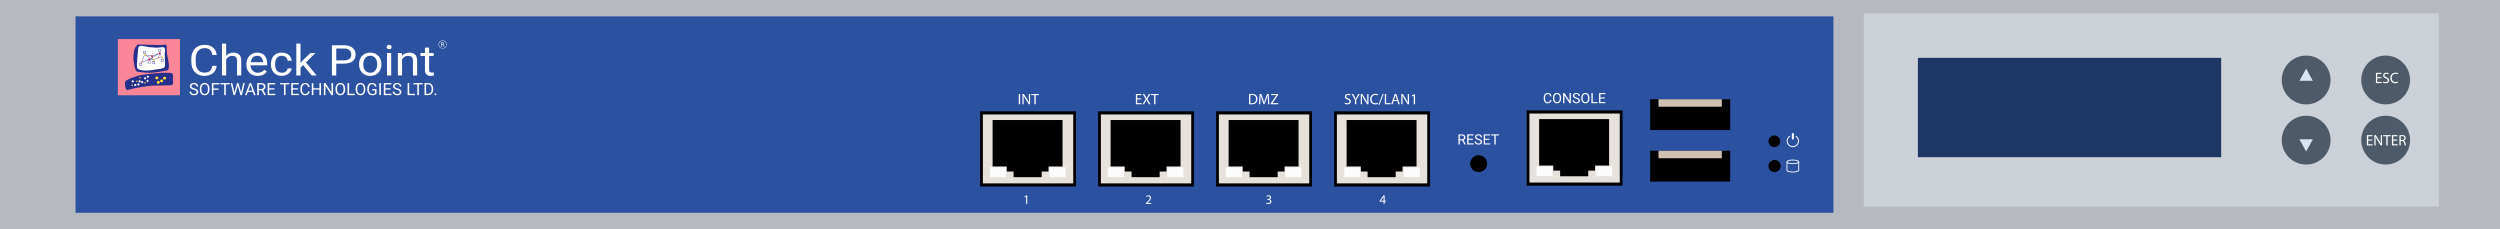
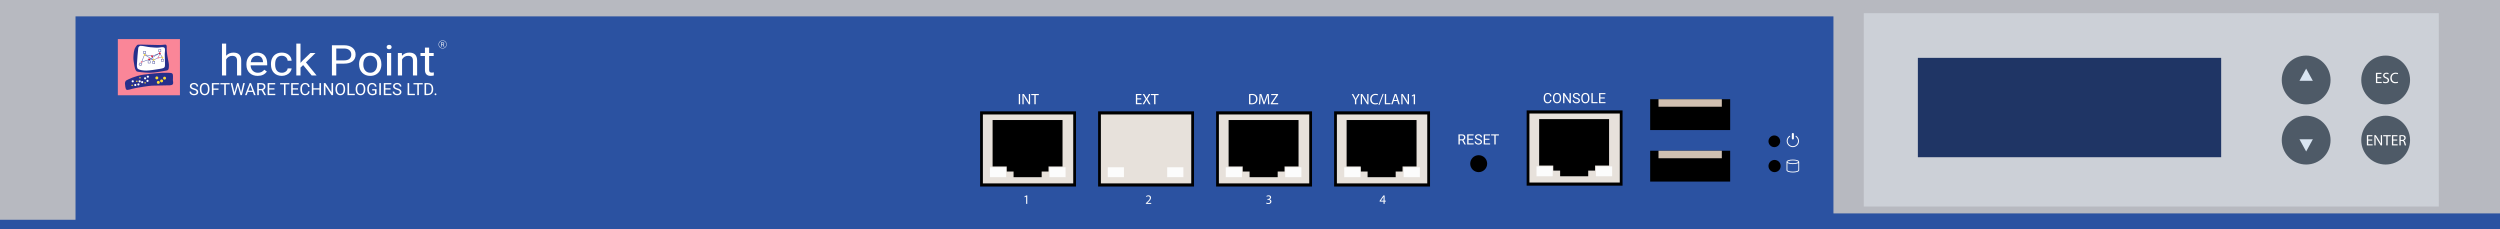
<svg xmlns="http://www.w3.org/2000/svg" version="1.1" id="CheckPoint_UTM-1_270" x="0px" y="0px" viewBox="0 0 600 55" style="enable-background:new 0 0 600 55;" xml:space="preserve">
  <style type="text/css">
	.st0{fill:#2B52A1;}
	.st1{fill:#FA8698;}
	.st2{fill:#262F8B;}
	.st3{fill:#FFFFFF;}
	.st4{fill:#FEDD35;}
	.st5{fill:#EA1531;}
	.st6{fill:#B7B9C0;}
	.st7{fill:#E7E1DB;}
	.st8{fill:#FCFCFC;}
	.st9{enable-background:new    ;}
	.st10{fill:#D0C0B1;}
	.st11{fill:#CCD0D7;}
	.st12{fill:#1F3565;}
	.st13{fill:#4E5A67;}
	.st14{fill:#D9E5F2;}
</style>
  <rect class="st0" width="600" height="55" />
  <g>
    <rect x="28.282" y="9.381" class="st1" width="14.905" height="13.482" />
    <path class="st2" d="M32.518,11.353c0,0,0.281-0.523,0.543-0.623   c0.261-0.1,4.145,0.1,5.198,0.08c1.053-0.02,1.213-0.137,1.434-0.109   c0.221,0.028,0.382,0.189,0.322,0.872c-0.06,0.683,0.201,2.216,0.301,2.666   s0.261,1.199,0.221,1.618c-0.04,0.419,0.06,0.982-0.603,1.082   c-0.663,0.1-2.787,0.543-4.006,0.523c-1.219-0.02-2.979-0.221-3.074-0.301   c-0.095-0.08-0.416-0.256-0.597-1.344s-0.261-1.448-0.241-2.112   C32.035,13.041,32.135,11.869,32.518,11.353z" />
    <path class="st3" d="M33.706,10.991c0,0-0.445,0.08-0.525,0.543   c-0.08,0.462-0.281,3.131-0.301,3.606c-0.02,0.474-0.121,1.178,0.281,1.439   c0.402,0.261,1.347,0.362,1.95,0.362s2.384-0.241,3.212-0.402   s1.049-0.181,1.21-0.502c0.161-0.322-0.02-2.528,0-3.012   c0.02-0.485,0.201-1.389-0.101-1.59c-0.301-0.201-0.725-0.1-1.297-0.02   s-1.346-0.04-2.025-0.08C35.432,11.292,34.391,10.991,33.706,10.991z" />
    <g>
      <path class="st2" d="M35.003,12.894h-0.621v-0.621h0.621V12.894z M34.47,12.806h0.445    v-0.445H34.47V12.806z" />
    </g>
    <g>
      <path class="st2" d="M33.838,15.858l-0.551-0.287l0.287-0.551l0.551,0.287L33.838,15.858    z M33.406,15.533l0.394,0.205l0.205-0.394l-0.394-0.205L33.406,15.533z" />
    </g>
    <g>
      <polygon class="st2" points="33.892,14.978 34.671,13.079 36.848,14.358 38.007,13.783     38.928,13.792 38.342,12.891 38.087,13.764 38.003,13.74 38.311,12.683     39.092,13.881 38.027,13.871 36.844,14.458 36.824,14.446 34.714,13.207     34.047,14.831 35.782,14.235 35.811,14.318   " />
    </g>
    <g>
      <path class="st2" d="M36.911,14.46l-1.246-0.156l0.904-0.549l-0.113-0.32L34.686,13.187    l0.012-0.087l1.824,0.257l0.124,0.353l1.109-0.673l-1.147,0.466l-0.033-0.082    l1.658-0.675l0.039,0.078l-1.598,0.969L36.911,14.46z M35.928,14.249    l0.853,0.107l-0.181-0.515L35.928,14.249z" />
    </g>
    <rect x="34.663" y="12.894" class="st2" width="0.083" height="0.213" />
    <g>
      <path class="st2" d="M38.662,12.454h-0.621v-0.621h0.621V12.454z M38.129,12.366h0.445    v-0.445h-0.445V12.366z" />
    </g>
    <rect x="38.322" y="12.454" class="st2" width="0.083" height="0.213" />
    <g>
      <path class="st2" d="M38.662,14.151h0.621v0.621h-0.621V14.151z M39.194,14.239h-0.444    v0.445h0.444V14.239z" />
    </g>
    <rect x="38.918" y="13.939" class="st2" width="0.083" height="0.213" />
    <g>
      <path class="st2" d="M36.579,14.673h0.621v0.621h-0.621V14.673z M37.112,14.761h-0.445    v0.445h0.445V14.761z" />
    </g>
    <rect x="36.836" y="14.46" class="st2" width="0.083" height="0.213" />
    <g>
      <path class="st2" d="M35.489,14.557h0.621v0.621h-0.621V14.557z M36.022,14.645h-0.445    v0.445h0.445V14.645z" />
    </g>
    <rect x="35.746" y="14.345" class="st2" width="0.083" height="0.213" />
    <rect x="33.76" y="15.052" transform="matrix(0.5 -0.866 0.866 0.5 3.862 36.876)" class="st2" width="0.213" height="0.083" />
    <path class="st2" d="M29.996,20.142c0,0-0.078-0.651,0.39-0.885   c0.468-0.234,1.966-1.03,4.072-1.342c2.106-0.312,4.727-0.498,5.523-0.452   c0.796,0.046,1.451-0.094,1.513,0.514c0.062,0.608-0.016,1.061,0,1.279   c0.016,0.219,0.187,0.734-0.062,1.006c-0.25,0.273-1.186,0.237-1.498,0.224   s-2.862,0.056-3.471,0.074c-0.608,0.018-3.692,0.49-4.612,0.724   c-0.92,0.234-0.904,0.281-1.263,0.296S30.09,21.292,29.996,20.142z" />
    <circle class="st4" cx="34.705" cy="13.183" r="0.217" />
    <circle class="st4" cx="36.877" cy="14.355" r="0.217" />
    <circle class="st4" cx="38.972" cy="13.805" r="0.217" />
    <circle class="st5" cx="35.8" cy="14.239" r="0.217" />
    <circle class="st5" cx="36.492" cy="13.488" r="0.217" />
    <circle class="st5" cx="38.351" cy="12.806" r="0.217" />
    <circle class="st1" cx="33.997" cy="14.868" r="0.217" />
    <circle class="st1" cx="38.041" cy="13.83" r="0.217" />
    <circle class="st3" cx="31.852" cy="19.514" r="0.258" />
    <circle class="st3" cx="32.465" cy="20.399" r="0.258" />
    <circle class="st3" cx="33.224" cy="20.263" r="0.258" />
    <circle class="st3" cx="33.515" cy="19.514" r="0.258" />
    <circle class="st3" cx="34.128" cy="19.709" r="0.258" />
    <circle class="st3" cx="34.828" cy="18.795" r="0.258" />
    <circle class="st3" cx="35.48" cy="18.406" r="0.258" />
    <circle class="st3" cx="35.402" cy="19.407" r="0.258" />
    <circle class="st4" cx="31.716" cy="20.487" r="0.18" />
    <circle class="st4" cx="32.835" cy="19.514" r="0.18" />
    <circle class="st4" cx="33.593" cy="18.663" r="0.18" />
    <circle class="st4" cx="34.828" cy="19.885" r="0.18" />
    <circle class="st4" cx="37.994" cy="19.772" r="0.354" />
    <circle class="st4" cx="37.639" cy="18.698" r="0.354" />
    <circle class="st4" cx="38.787" cy="19.418" r="0.354" />
    <circle class="st4" cx="39.495" cy="18.76" r="0.354" />
    <g>
      <g>
-         <path class="st3" d="M52.008,15.812c-0.098,0.767-0.406,1.359-0.926,1.775     c-0.52,0.417-1.21,0.625-2.072,0.625c-0.934,0-1.683-0.307-2.246-0.921     c-0.563-0.614-0.844-1.436-0.844-2.465v-0.697c0-0.674,0.131-1.267,0.394-1.778     c0.262-0.511,0.634-0.904,1.116-1.178c0.481-0.274,1.039-0.411,1.673-0.411     c0.84,0,1.513,0.215,2.02,0.645c0.507,0.43,0.802,1.025,0.885,1.785H50.959     c-0.091-0.579-0.287-0.999-0.589-1.259c-0.302-0.26-0.725-0.39-1.268-0.39     c-0.666,0-1.188,0.226-1.567,0.678c-0.378,0.452-0.568,1.095-0.568,1.929v0.703     c0,0.788,0.179,1.414,0.538,1.879c0.358,0.465,0.86,0.698,1.504,0.698     c0.579,0,1.024-0.12,1.333-0.361c0.31-0.241,0.515-0.66,0.616-1.257H52.008z" />
        <path class="st3" d="M54.278,13.377c0.445-0.501,1.025-0.752,1.738-0.752     c1.242,0,1.868,0.642,1.879,1.927v3.561h-1.005v-3.566     c-0.004-0.388-0.1-0.676-0.291-0.862c-0.19-0.186-0.486-0.279-0.888-0.279     c-0.326,0-0.612,0.08-0.858,0.239c-0.246,0.159-0.438,0.368-0.576,0.627v3.839     h-1.005v-7.649h1.005V13.377z" />
        <path class="st3" d="M61.837,18.212c-0.797,0-1.445-0.24-1.944-0.72     c-0.5-0.48-0.749-1.121-0.749-1.925v-0.169c0-0.535,0.111-1.012,0.334-1.432     c0.223-0.42,0.534-0.749,0.934-0.986c0.4-0.237,0.834-0.356,1.301-0.356     c0.764,0,1.358,0.231,1.781,0.692c0.424,0.461,0.635,1.122,0.635,1.982v0.383     h-3.981c0.014,0.531,0.184,0.96,0.508,1.287     c0.324,0.327,0.736,0.491,1.235,0.491c0.355,0,0.655-0.066,0.901-0.199     c0.246-0.133,0.462-0.309,0.646-0.528l0.614,0.438     C63.56,17.865,62.822,18.212,61.837,18.212z M61.712,13.382     c-0.406,0-0.746,0.135-1.021,0.406c-0.275,0.271-0.445,0.65-0.51,1.138h2.943     v-0.07c-0.029-0.468-0.167-0.831-0.413-1.088     C62.465,13.51,62.132,13.382,61.712,13.382z" />
        <path class="st3" d="M67.648,17.46c0.358,0,0.672-0.1,0.94-0.299     c0.268-0.199,0.416-0.448,0.445-0.747h0.95     c-0.018,0.309-0.134,0.603-0.348,0.881c-0.214,0.279-0.499,0.501-0.855,0.667     c-0.357,0.166-0.734,0.249-1.132,0.249c-0.8,0-1.436-0.245-1.909-0.735     c-0.472-0.49-0.709-1.159-0.709-2.009v-0.154c0-0.525,0.105-0.991,0.315-1.399     c0.21-0.408,0.511-0.725,0.904-0.951c0.393-0.226,0.857-0.339,1.393-0.339     c0.659,0,1.206,0.181,1.643,0.543c0.436,0.362,0.669,0.832,0.698,1.409h-0.95     c-0.029-0.349-0.173-0.635-0.432-0.859c-0.259-0.224-0.578-0.336-0.958-0.336     c-0.51,0-0.906,0.169-1.187,0.505c-0.281,0.337-0.421,0.824-0.421,1.462v0.174     c0,0.621,0.139,1.099,0.418,1.434C66.732,17.293,67.13,17.46,67.648,17.46z" />
        <path class="st3" d="M72.753,15.618l-0.63,0.603v1.892h-1.005v-7.649h1.005v4.626     l0.538-0.593l1.83-1.773h1.222l-2.286,2.251l2.552,3.137h-1.179L72.753,15.618     z" />
        <path class="st3" d="M80.703,15.274v2.839h-1.043v-7.251h2.916     c0.865,0,1.543,0.203,2.034,0.608c0.491,0.405,0.736,0.941,0.736,1.608     c0,0.704-0.24,1.246-0.72,1.626c-0.48,0.38-1.167,0.57-2.061,0.57H80.703z      M80.703,14.492h1.874c0.557,0,0.985-0.121,1.282-0.362     c0.297-0.241,0.445-0.589,0.445-1.045c0-0.432-0.148-0.778-0.445-1.038     c-0.297-0.259-0.704-0.394-1.222-0.404h-1.933V14.492z" />
        <path class="st3" d="M86.183,15.369c0-0.528,0.113-1.003,0.339-1.424     c0.226-0.422,0.541-0.747,0.945-0.976c0.404-0.229,0.864-0.344,1.382-0.344     c0.8,0,1.447,0.254,1.941,0.762c0.494,0.508,0.741,1.184,0.741,2.027v0.065     c0,0.525-0.11,0.995-0.328,1.412c-0.219,0.417-0.532,0.741-0.94,0.974     c-0.407,0.232-0.875,0.349-1.404,0.349c-0.796,0-1.442-0.254-1.936-0.762     c-0.494-0.508-0.741-1.18-0.741-2.017V15.369z M87.193,15.478     c0,0.598,0.151,1.077,0.453,1.439c0.302,0.362,0.707,0.543,1.214,0.543     c0.51,0,0.916-0.183,1.216-0.55c0.3-0.367,0.451-0.881,0.451-1.541     c0-0.591-0.153-1.07-0.459-1.437c-0.306-0.367-0.712-0.55-1.219-0.55     c-0.496,0-0.896,0.181-1.2,0.543C87.345,14.286,87.193,14.804,87.193,15.478z" />
        <path class="st3" d="M92.797,11.295c0-0.149,0.05-0.276,0.149-0.378     c0.1-0.103,0.247-0.154,0.443-0.154c0.196,0,0.344,0.051,0.445,0.154     c0.101,0.103,0.152,0.229,0.152,0.378c0,0.149-0.051,0.274-0.152,0.373     c-0.101,0.1-0.25,0.149-0.445,0.149c-0.195,0-0.343-0.05-0.443-0.149     C92.847,11.569,92.797,11.444,92.797,11.295z M93.883,18.113h-1.005v-5.388h1.005     V18.113z" />
        <path class="st3" d="M96.441,12.724l0.033,0.677c0.449-0.518,1.035-0.777,1.759-0.777     c1.242,0,1.868,0.642,1.879,1.927v3.561H99.107v-3.566     c-0.004-0.388-0.1-0.676-0.291-0.862c-0.19-0.186-0.486-0.279-0.888-0.279     c-0.326,0-0.612,0.08-0.858,0.239c-0.246,0.159-0.438,0.368-0.576,0.627v3.839     h-1.005v-5.388H96.441z" />
        <path class="st3" d="M102.99,11.42v1.305h1.097v0.712h-1.097v3.346     c0,0.216,0.049,0.378,0.147,0.486c0.098,0.108,0.264,0.162,0.5,0.162     c0.116,0,0.275-0.02,0.478-0.06v0.743c-0.264,0.066-0.521,0.099-0.771,0.099     c-0.449,0-0.787-0.124-1.016-0.373s-0.342-0.603-0.342-1.061v-3.342h-1.07     v-0.712h1.07v-1.305H102.99z" />
      </g>
    </g>
    <g>
      <path class="st3" d="M46.502,21.541c-0.326-0.094-0.563-0.209-0.712-0.346    c-0.149-0.137-0.223-0.305-0.223-0.506c0-0.227,0.091-0.415,0.272-0.563    c0.182-0.148,0.418-0.223,0.708-0.223c0.198,0,0.375,0.038,0.53,0.115    c0.155,0.077,0.275,0.182,0.36,0.317c0.085,0.135,0.128,0.282,0.128,0.442    h-0.382c0-0.175-0.055-0.312-0.166-0.412c-0.111-0.1-0.267-0.15-0.469-0.15    c-0.188,0-0.334,0.041-0.439,0.124c-0.105,0.083-0.157,0.197-0.157,0.344    c0,0.118,0.05,0.217,0.15,0.299c0.1,0.081,0.269,0.156,0.509,0.223    c0.24,0.067,0.427,0.142,0.562,0.223c0.135,0.081,0.236,0.176,0.301,0.284    c0.065,0.108,0.098,0.236,0.098,0.382c0,0.234-0.091,0.421-0.273,0.561    c-0.182,0.141-0.426,0.211-0.731,0.211c-0.198,0-0.383-0.038-0.555-0.114    c-0.172-0.076-0.304-0.18-0.397-0.312s-0.14-0.282-0.14-0.45h0.382    c0,0.174,0.064,0.312,0.193,0.413c0.129,0.101,0.301,0.151,0.516,0.151    c0.201,0,0.355-0.041,0.461-0.123c0.107-0.082,0.16-0.193,0.16-0.335    c0-0.141-0.05-0.251-0.149-0.328C46.942,21.692,46.762,21.616,46.502,21.541z" />
      <path class="st3" d="M50.277,21.477c0,0.283-0.048,0.529-0.143,0.74    c-0.095,0.211-0.23,0.371-0.404,0.482c-0.174,0.111-0.378,0.166-0.61,0.166    c-0.227,0-0.428-0.056-0.604-0.167c-0.176-0.112-0.312-0.271-0.409-0.477    c-0.097-0.207-0.147-0.446-0.15-0.718v-0.208c0-0.277,0.048-0.522,0.145-0.735    c0.096-0.213,0.233-0.375,0.409-0.488c0.176-0.113,0.378-0.169,0.605-0.169    c0.231,0,0.435,0.056,0.611,0.167s0.312,0.273,0.407,0.485    c0.095,0.212,0.143,0.459,0.143,0.74V21.477z M49.899,21.291    c0-0.342-0.069-0.604-0.206-0.787s-0.329-0.274-0.576-0.274    c-0.24,0-0.429,0.091-0.567,0.274s-0.209,0.437-0.213,0.761v0.212    c0,0.331,0.07,0.592,0.209,0.781c0.139,0.19,0.331,0.284,0.575,0.284    c0.246,0,0.436-0.089,0.57-0.268c0.135-0.179,0.204-0.435,0.208-0.769V21.291z" />
      <path class="st3" d="M52.438,21.553h-1.21v1.273h-0.38v-2.884h1.786v0.311h-1.406v0.988    h1.21V21.553z" />
      <path class="st3" d="M55.121,20.254h-0.927v2.573h-0.378v-2.573h-0.925v-0.311h2.23    V20.254z" />
      <path class="st3" d="M56.201,21.917l0.055,0.38l0.081-0.343l0.57-2.012h0.321    l0.557,2.012l0.079,0.349l0.061-0.388l0.448-1.973h0.382l-0.699,2.884h-0.347    l-0.594-2.101l-0.046-0.22l-0.046,0.22l-0.616,2.101H56.062l-0.697-2.884h0.38    L56.201,21.917z" />
      <path class="st3" d="M60.684,22.072h-1.208l-0.271,0.755h-0.392l1.101-2.884h0.333    l1.103,2.884h-0.39L60.684,22.072z M59.591,21.761h0.98l-0.491-1.349    L59.591,21.761z" />
      <path class="st3" d="M62.796,21.66h-0.677v1.166h-0.382v-2.884h0.955    c0.325,0,0.575,0.074,0.75,0.222c0.175,0.148,0.262,0.363,0.262,0.646    c0,0.18-0.049,0.336-0.146,0.469c-0.097,0.133-0.232,0.233-0.405,0.299    l0.677,1.224v0.024h-0.408L62.796,21.66z M62.118,21.349h0.584    c0.189,0,0.339-0.049,0.451-0.147c0.112-0.098,0.167-0.229,0.167-0.393    c0-0.178-0.053-0.315-0.159-0.411c-0.106-0.095-0.26-0.143-0.46-0.145h-0.582    V21.349z" />
      <path class="st3" d="M65.865,21.493h-1.25v1.022h1.452v0.311h-1.832v-2.884h1.812v0.311    h-1.432v0.929h1.25V21.493z" />
      <path class="st3" d="M69.458,20.254h-0.927v2.573h-0.378v-2.573h-0.925v-0.311h2.23    V20.254z" />
      <path class="st3" d="M71.516,21.493h-1.25v1.022h1.452v0.311h-1.832v-2.884h1.812v0.311    h-1.432v0.929h1.25V21.493z" />
      <path class="st3" d="M74.312,21.911c-0.036,0.305-0.148,0.54-0.338,0.706    s-0.441,0.249-0.755,0.249c-0.341,0-0.614-0.122-0.819-0.366    c-0.205-0.244-0.308-0.571-0.308-0.98v-0.277c0-0.268,0.048-0.504,0.144-0.707    c0.096-0.203,0.231-0.359,0.407-0.468c0.175-0.109,0.379-0.163,0.61-0.163    c0.306,0,0.552,0.086,0.737,0.257c0.185,0.171,0.292,0.408,0.323,0.71h-0.382    c-0.033-0.23-0.105-0.397-0.215-0.501s-0.264-0.155-0.462-0.155    c-0.243,0-0.433,0.09-0.571,0.27s-0.207,0.435-0.207,0.767v0.279    c0,0.313,0.065,0.562,0.196,0.747c0.131,0.185,0.314,0.278,0.549,0.278    c0.211,0,0.373-0.048,0.486-0.144c0.113-0.096,0.188-0.262,0.225-0.5H74.312z" />
      <path class="st3" d="M77.047,22.826h-0.382v-1.333h-1.454v1.333h-0.38v-2.884h0.38v1.24    h1.454v-1.24h0.382V22.826z" />
      <path class="st3" d="M79.939,22.826h-0.382l-1.452-2.222v2.222h-0.382v-2.884h0.382    l1.456,2.232v-2.232h0.378V22.826z" />
      <path class="st3" d="M82.832,21.477c0,0.283-0.047,0.529-0.143,0.74    c-0.095,0.211-0.23,0.371-0.404,0.482c-0.174,0.111-0.378,0.166-0.61,0.166    c-0.227,0-0.428-0.056-0.604-0.167c-0.176-0.112-0.312-0.271-0.409-0.477    s-0.147-0.446-0.149-0.718v-0.208c0-0.277,0.048-0.522,0.144-0.735    c0.096-0.213,0.233-0.375,0.409-0.488c0.176-0.113,0.378-0.169,0.605-0.169    c0.231,0,0.435,0.056,0.611,0.167s0.312,0.273,0.407,0.485    c0.095,0.212,0.143,0.459,0.143,0.74V21.477z M82.454,21.291    c0-0.342-0.069-0.604-0.206-0.787s-0.329-0.274-0.576-0.274    c-0.24,0-0.429,0.091-0.567,0.274s-0.209,0.437-0.213,0.761v0.212    c0,0.331,0.07,0.592,0.209,0.781c0.139,0.19,0.331,0.284,0.575,0.284    c0.246,0,0.436-0.089,0.57-0.268c0.135-0.179,0.204-0.435,0.208-0.769V21.291z" />
      <path class="st3" d="M83.785,22.515h1.367v0.311H83.403v-2.884h0.382V22.515z" />
      <path class="st3" d="M87.675,21.477c0,0.283-0.047,0.529-0.143,0.74    c-0.095,0.211-0.23,0.371-0.404,0.482c-0.174,0.111-0.378,0.166-0.61,0.166    c-0.227,0-0.428-0.056-0.604-0.167c-0.176-0.112-0.312-0.271-0.409-0.477    c-0.097-0.207-0.147-0.446-0.15-0.718v-0.208c0-0.277,0.048-0.522,0.145-0.735    c0.096-0.213,0.233-0.375,0.409-0.488c0.176-0.113,0.378-0.169,0.605-0.169    c0.231,0,0.435,0.056,0.611,0.167s0.312,0.273,0.407,0.485    c0.095,0.212,0.143,0.459,0.143,0.74V21.477z M87.296,21.291    c0-0.342-0.069-0.604-0.206-0.787c-0.137-0.183-0.329-0.274-0.576-0.274    c-0.24,0-0.429,0.091-0.567,0.274c-0.138,0.183-0.209,0.437-0.213,0.761v0.212    c0,0.331,0.07,0.592,0.209,0.781c0.139,0.19,0.331,0.284,0.575,0.284    c0.246,0,0.436-0.089,0.57-0.268c0.135-0.179,0.204-0.435,0.208-0.769V21.291z" />
      <path class="st3" d="M90.374,22.448c-0.098,0.14-0.234,0.245-0.409,0.314    c-0.175,0.069-0.379,0.104-0.611,0.104c-0.235,0-0.444-0.055-0.626-0.165    c-0.182-0.11-0.323-0.267-0.423-0.47c-0.1-0.203-0.151-0.439-0.153-0.707    v-0.252c0-0.434,0.101-0.771,0.304-1.01c0.203-0.239,0.487-0.358,0.855-0.358    c0.301,0,0.543,0.077,0.727,0.231c0.184,0.154,0.296,0.372,0.337,0.655h-0.38    c-0.071-0.383-0.298-0.574-0.681-0.574c-0.255,0-0.448,0.09-0.579,0.269    c-0.131,0.179-0.198,0.438-0.199,0.778v0.236c0,0.324,0.074,0.581,0.222,0.772    c0.148,0.191,0.348,0.286,0.6,0.286c0.143,0,0.267-0.016,0.374-0.047    c0.107-0.032,0.195-0.085,0.265-0.16v-0.646h-0.667v-0.311h1.046V22.448z" />
      <path class="st3" d="M91.416,22.826h-0.38v-2.884h0.38V22.826z" />
      <path class="st3" d="M93.741,21.493H92.491v1.022h1.452v0.311H92.111v-2.884h1.812v0.311    H92.491v0.929h1.25V21.493z" />
      <path class="st3" d="M95.266,21.541c-0.326-0.094-0.563-0.209-0.712-0.346    c-0.149-0.137-0.223-0.305-0.223-0.506c0-0.227,0.091-0.415,0.272-0.563    c0.182-0.148,0.417-0.223,0.708-0.223c0.198,0,0.375,0.038,0.53,0.115    c0.155,0.077,0.275,0.182,0.36,0.317c0.085,0.135,0.128,0.282,0.128,0.442    h-0.382c0-0.175-0.055-0.312-0.166-0.412c-0.111-0.1-0.267-0.15-0.469-0.15    c-0.187,0-0.334,0.041-0.439,0.124s-0.157,0.197-0.157,0.344    c0,0.118,0.05,0.217,0.15,0.299c0.1,0.081,0.269,0.156,0.509,0.223    c0.24,0.067,0.427,0.142,0.562,0.223c0.135,0.081,0.236,0.176,0.301,0.284    c0.065,0.108,0.098,0.236,0.098,0.382c0,0.234-0.091,0.421-0.273,0.561    c-0.182,0.141-0.426,0.211-0.731,0.211c-0.198,0-0.383-0.038-0.555-0.114    c-0.172-0.076-0.304-0.18-0.397-0.312c-0.093-0.132-0.14-0.282-0.14-0.45    h0.382c0,0.174,0.064,0.312,0.193,0.413c0.129,0.101,0.301,0.151,0.516,0.151    c0.201,0,0.354-0.041,0.462-0.123c0.107-0.082,0.16-0.193,0.16-0.335    c0-0.141-0.049-0.251-0.149-0.328C95.705,21.692,95.526,21.616,95.266,21.541z" />
      <path class="st3" d="M98.209,22.515h1.367v0.311h-1.749v-2.884h0.382V22.515z" />
      <path class="st3" d="M101.457,20.254h-0.927v2.573h-0.378v-2.573h-0.925v-0.311h2.23    V20.254z" />
      <path class="st3" d="M101.885,22.826v-2.884h0.814c0.251,0,0.473,0.055,0.665,0.166    c0.193,0.111,0.342,0.269,0.447,0.473c0.105,0.205,0.158,0.44,0.159,0.705    v0.184c0,0.272-0.052,0.51-0.157,0.715c-0.105,0.205-0.255,0.362-0.45,0.471    s-0.422,0.166-0.68,0.168H101.885z M102.265,20.254v2.262h0.4    c0.293,0,0.521-0.091,0.684-0.273c0.163-0.182,0.245-0.442,0.245-0.779v-0.169    c0-0.328-0.077-0.582-0.231-0.764c-0.154-0.182-0.372-0.274-0.655-0.277H102.265    z" />
      <path class="st3" d="M104.293,22.634c0-0.063,0.019-0.116,0.056-0.158    c0.038-0.042,0.094-0.063,0.169-0.063c0.075,0,0.132,0.021,0.171,0.063    c0.039,0.042,0.058,0.095,0.058,0.158c0,0.061-0.02,0.112-0.058,0.153    c-0.039,0.041-0.096,0.061-0.171,0.061c-0.075,0-0.132-0.02-0.169-0.061    C104.312,22.746,104.293,22.695,104.293,22.634z" />
    </g>
    <g>
      <g>
        <path class="st3" d="M106.261,10.776h-0.247v0.425h-0.139v-1.051h0.348     c0.118,0,0.209,0.027,0.273,0.081c0.064,0.054,0.096,0.132,0.096,0.235     c0,0.065-0.018,0.122-0.053,0.171c-0.035,0.049-0.085,0.085-0.148,0.109     l0.247,0.446v0.009h-0.149L106.261,10.776z M106.014,10.663h0.213     c0.069,0,0.124-0.018,0.164-0.054c0.041-0.036,0.061-0.083,0.061-0.143     c0-0.065-0.019-0.115-0.058-0.15c-0.039-0.035-0.095-0.052-0.168-0.053h-0.212     V10.663z" />
      </g>
      <g>
        <path class="st3" d="M106.233,11.639c-0.538,0-0.976-0.438-0.976-0.976     s0.438-0.976,0.976-0.976c0.538,0,0.976,0.438,0.976,0.976     S106.772,11.639,106.233,11.639z M106.233,9.775c-0.49,0-0.888,0.398-0.888,0.888     s0.398,0.888,0.888,0.888c0.49,0,0.888-0.398,0.888-0.888     S106.723,9.775,106.233,9.775z" />
      </g>
    </g>
  </g>
-   <rect y="51.07" class="st6" width="600" height="3.93" />
  <rect class="st6" width="600" height="3.93" />
  <rect y="2.253" class="st6" width="18.124" height="50.494" />
  <rect x="440.027" y="2.223" class="st6" width="159.973" height="48.995" />
  <g>
    <g>
      <rect x="320.522" y="27.096" class="st7" width="22.35" height="17.303" />
      <path d="M343.207,44.773h-23.019V26.721h23.019V44.773z M320.856,44.023h21.683V27.471    h-21.683V44.023z" />
    </g>
    <polygon points="326.578,39.951 326.578,41.167 328.222,41.167 328.222,42.524    334.963,42.524 334.963,41.167 336.609,41.167 336.609,39.951 339.971,39.951    339.971,28.806 323.189,28.806 323.189,39.951  " />
  </g>
  <g>
    <g>
      <rect x="292.201" y="27.096" class="st7" width="22.35" height="17.303" />
      <path d="M314.885,44.773h-23.019V26.721h23.019V44.773z M292.535,44.023h21.683V27.471    H292.535V44.023z" />
    </g>
    <polygon points="298.257,39.951 298.257,41.167 299.9,41.167 299.9,42.524    306.642,42.524 306.642,41.167 308.288,41.167 308.288,39.951 311.65,39.951    311.65,28.806 294.867,28.806 294.867,39.951  " />
  </g>
  <g>
    <g>
      <rect x="263.88" y="27.096" class="st7" width="22.35" height="17.303" />
      <path d="M286.564,44.773h-23.019V26.721h23.019V44.773z M264.214,44.023h21.683V27.471    H264.214V44.023z" />
    </g>
-     <polygon points="269.936,39.951 269.936,41.167 271.579,41.167 271.579,42.524    278.321,42.524 278.321,41.167 279.967,41.167 279.967,39.951 283.329,39.951    283.329,28.806 266.546,28.806 266.546,39.951  " />
  </g>
  <g>
    <g>
      <rect x="235.559" y="27.096" class="st7" width="22.35" height="17.303" />
      <path d="M258.243,44.773h-23.019V26.721h23.019V44.773z M235.892,44.023h21.683V27.471    h-21.683V44.023z" />
    </g>
    <polygon points="241.615,39.951 241.615,41.167 243.258,41.167 243.258,42.524    250,42.524 250,41.167 251.646,41.167 251.646,39.951 255.007,39.951    255.007,28.806 238.225,28.806 238.225,39.951  " />
  </g>
  <g>
    <path class="st3" d="M246.277,47.166h-0.006l-0.352,0.189l-0.053-0.209l0.442-0.236h0.233   v2.023h-0.265V47.166z" />
  </g>
  <g>
    <path class="st3" d="M275.002,48.933v-0.168l0.215-0.209   c0.517-0.491,0.75-0.753,0.753-1.058c0-0.206-0.1-0.396-0.402-0.396   c-0.184,0-0.336,0.093-0.43,0.171l-0.087-0.193   c0.14-0.118,0.339-0.205,0.573-0.205c0.436,0,0.619,0.299,0.619,0.589   c0,0.373-0.271,0.675-0.697,1.086l-0.162,0.149v0.006h0.909v0.228H275.002z" />
  </g>
  <g>
    <path class="st3" d="M303.95,48.619c0.078,0.05,0.258,0.128,0.448,0.128   c0.352,0,0.46-0.225,0.458-0.393c-0.003-0.283-0.258-0.404-0.523-0.404h-0.153   v-0.206h0.153c0.199,0,0.451-0.103,0.451-0.342c0-0.162-0.103-0.306-0.355-0.306   c-0.162,0-0.317,0.072-0.404,0.134l-0.072-0.199   c0.106-0.077,0.312-0.155,0.529-0.155c0.398,0,0.579,0.236,0.579,0.482   c0,0.209-0.125,0.386-0.374,0.477v0.006c0.249,0.05,0.451,0.236,0.451,0.521   c0,0.323-0.252,0.606-0.738,0.606c-0.227,0-0.426-0.071-0.526-0.137   L303.95,48.619z" />
  </g>
  <g>
    <path class="st3" d="M332.051,48.933v-0.551h-0.94v-0.181l0.902-1.292h0.296v1.258h0.283   v0.215h-0.283v0.551H332.051z M332.051,48.168v-0.676   c0-0.105,0.003-0.212,0.009-0.317h-0.009c-0.062,0.118-0.112,0.205-0.168,0.299   l-0.495,0.688v0.006H332.051z" />
  </g>
  <rect x="336.883" y="40.147" class="st8" width="3.885" height="2.377" />
  <rect x="322.62" y="40.147" class="st8" width="3.885" height="2.377" />
  <rect x="308.447" y="40.147" class="st8" width="3.885" height="2.377" />
  <rect x="294.184" y="40.147" class="st8" width="3.885" height="2.377" />
  <rect x="280.126" y="40.147" class="st8" width="3.885" height="2.377" />
  <rect x="265.863" y="40.147" class="st8" width="3.885" height="2.377" />
  <rect x="251.852" y="40.147" class="st8" width="3.885" height="2.377" />
  <rect x="237.589" y="40.147" class="st8" width="3.885" height="2.377" />
  <g>
    <g>
      <rect x="366.729" y="26.876" class="st7" width="22.35" height="17.303" />
      <path d="M389.414,44.554h-23.019V26.501h23.019V44.554z M367.063,43.804h21.683V27.251    h-21.683V43.804z" />
    </g>
    <polygon points="372.785,39.732 372.785,40.947 374.429,40.947 374.429,42.304    381.17,42.304 381.17,40.947 382.816,40.947 382.816,39.732 386.178,39.732    386.178,28.586 369.396,28.586 369.396,39.732  " />
  </g>
  <rect x="383.023" y="39.927" class="st8" width="3.885" height="2.377" />
  <rect x="368.76" y="39.927" class="st8" width="3.885" height="2.377" />
  <g class="st9">
    <path class="st3" d="M372.359,23.995c-0.03,0.257-0.125,0.454-0.284,0.594   s-0.371,0.209-0.636,0.209c-0.286,0-0.516-0.103-0.688-0.308   c-0.173-0.206-0.259-0.48-0.259-0.825v-0.232c0-0.226,0.04-0.424,0.121-0.595   c0.08-0.171,0.194-0.303,0.342-0.395c0.148-0.091,0.318-0.137,0.514-0.137   c0.257,0,0.463,0.071,0.619,0.215c0.155,0.145,0.246,0.344,0.271,0.598h-0.322   c-0.027-0.194-0.088-0.334-0.18-0.421c-0.094-0.087-0.223-0.131-0.389-0.131   c-0.205,0-0.365,0.076-0.48,0.228c-0.117,0.15-0.175,0.366-0.175,0.645v0.235   c0,0.264,0.056,0.473,0.165,0.628c0.109,0.156,0.264,0.233,0.461,0.233   c0.178,0,0.314-0.04,0.409-0.12c0.095-0.081,0.158-0.221,0.188-0.421H372.359z" />
    <path class="st3" d="M374.661,23.631c0,0.237-0.04,0.444-0.12,0.622   c-0.08,0.177-0.193,0.312-0.34,0.405c-0.146,0.093-0.317,0.14-0.513,0.14   c-0.19,0-0.36-0.047-0.509-0.141c-0.146-0.094-0.262-0.228-0.344-0.401   c-0.081-0.174-0.123-0.375-0.125-0.604v-0.175c0-0.233,0.04-0.439,0.121-0.618   s0.195-0.315,0.344-0.411c0.148-0.095,0.318-0.142,0.51-0.142   c0.193,0,0.365,0.047,0.514,0.141s0.262,0.229,0.342,0.408   c0.08,0.178,0.12,0.385,0.12,0.622V23.631z M374.342,23.474   c0-0.287-0.058-0.508-0.173-0.662c-0.115-0.153-0.277-0.23-0.484-0.23   c-0.203,0-0.361,0.077-0.478,0.23c-0.116,0.154-0.176,0.367-0.179,0.641v0.179   c0,0.278,0.059,0.497,0.176,0.656c0.117,0.16,0.277,0.239,0.483,0.239   s0.366-0.075,0.479-0.226s0.172-0.366,0.175-0.647V23.474z" />
    <path class="st3" d="M377.003,24.765h-0.32l-1.221-1.869v1.869h-0.322v-2.425h0.322   l1.224,1.877v-1.877h0.317V24.765z" />
    <path class="st3" d="M378.287,23.684c-0.274-0.079-0.475-0.176-0.599-0.291   c-0.125-0.114-0.188-0.256-0.188-0.425c0-0.191,0.076-0.35,0.229-0.475   c0.152-0.124,0.351-0.187,0.595-0.187c0.167,0,0.315,0.032,0.446,0.097   c0.13,0.063,0.23,0.152,0.303,0.266c0.071,0.113,0.107,0.237,0.107,0.372   h-0.322c0-0.147-0.046-0.263-0.139-0.347c-0.094-0.085-0.226-0.127-0.396-0.127   c-0.157,0-0.28,0.035-0.368,0.104c-0.089,0.069-0.133,0.166-0.133,0.29   c0,0.099,0.041,0.183,0.125,0.251s0.227,0.131,0.429,0.188   c0.201,0.057,0.358,0.119,0.473,0.188s0.198,0.148,0.253,0.239   c0.056,0.091,0.083,0.198,0.083,0.321c0,0.196-0.077,0.354-0.229,0.472   c-0.154,0.119-0.358,0.178-0.615,0.178c-0.166,0-0.322-0.032-0.467-0.096   c-0.144-0.063-0.255-0.151-0.334-0.263c-0.078-0.11-0.117-0.236-0.117-0.378   h0.322c0,0.146,0.054,0.263,0.162,0.348s0.253,0.127,0.434,0.127   c0.169,0,0.299-0.034,0.389-0.103c0.09-0.069,0.135-0.163,0.135-0.282   c0-0.118-0.042-0.21-0.125-0.275C378.656,23.812,378.505,23.747,378.287,23.684z" />
    <path class="st3" d="M381.46,23.631c0,0.237-0.039,0.444-0.119,0.622   c-0.08,0.177-0.193,0.312-0.34,0.405c-0.146,0.093-0.318,0.14-0.514,0.14   c-0.19,0-0.359-0.047-0.508-0.141c-0.147-0.094-0.262-0.228-0.344-0.401   s-0.123-0.375-0.125-0.604v-0.175c0-0.233,0.039-0.439,0.121-0.618   c0.08-0.179,0.195-0.315,0.344-0.411c0.148-0.095,0.318-0.142,0.509-0.142   c0.194,0,0.366,0.047,0.514,0.141c0.148,0.094,0.263,0.229,0.343,0.408   c0.08,0.178,0.119,0.385,0.119,0.622V23.631z M381.142,23.474   c0-0.287-0.057-0.508-0.172-0.662c-0.116-0.153-0.277-0.23-0.485-0.23   c-0.202,0-0.361,0.077-0.478,0.23c-0.115,0.154-0.176,0.367-0.179,0.641v0.179   c0,0.278,0.059,0.497,0.176,0.656c0.117,0.16,0.278,0.239,0.483,0.239   c0.207,0,0.367-0.075,0.48-0.226s0.172-0.366,0.174-0.647V23.474z" />
    <path class="st3" d="M382.262,24.503h1.149v0.262h-1.471v-2.425h0.321V24.503z" />
    <path class="st3" d="M385.147,23.644h-1.052v0.859h1.222v0.262h-1.541v-2.425h1.524v0.261   h-1.205v0.781h1.052V23.644z" />
  </g>
  <rect x="396.04" y="23.813" width="19.2" height="7.4" />
  <rect x="398.04" y="23.813" class="st10" width="15.2" height="1.8" />
  <rect x="396.04" y="36.179" width="19.2" height="7.4" />
  <rect x="398.04" y="36.179" class="st10" width="15.2" height="1.8" />
  <circle cx="354.885" cy="39.279" r="2.033" />
  <circle cx="425.899" cy="39.849" r="1.463" />
  <circle cx="425.837" cy="33.911" r="1.401" />
  <g>
    <path class="st3" d="M350.92,33.692h-0.569v0.98h-0.321V32.248h0.803   c0.272,0,0.482,0.062,0.63,0.187s0.221,0.306,0.221,0.543   c0,0.151-0.041,0.282-0.122,0.395c-0.082,0.112-0.195,0.196-0.341,0.252   l0.569,1.029v0.02h-0.343L350.92,33.692z M350.351,33.43h0.491   c0.158,0,0.285-0.041,0.379-0.124c0.094-0.082,0.141-0.192,0.141-0.33   c0-0.15-0.045-0.265-0.134-0.346c-0.09-0.08-0.219-0.12-0.388-0.121h-0.489   V33.43z" />
    <path class="st3" d="M353.502,33.551h-1.051v0.859h1.221v0.262h-1.541V32.248h1.524v0.262   h-1.204v0.781h1.051V33.551z" />
    <path class="st3" d="M354.784,33.592c-0.274-0.078-0.474-0.176-0.599-0.29   c-0.125-0.115-0.188-0.257-0.188-0.426c0-0.191,0.076-0.349,0.229-0.474   c0.153-0.125,0.352-0.188,0.596-0.188c0.167,0,0.315,0.032,0.445,0.097   c0.131,0.064,0.231,0.153,0.304,0.267c0.071,0.113,0.107,0.236,0.107,0.371   h-0.321c0-0.147-0.047-0.263-0.141-0.347c-0.093-0.084-0.225-0.126-0.395-0.126   c-0.157,0-0.28,0.034-0.369,0.104c-0.088,0.07-0.132,0.166-0.132,0.29   c0,0.099,0.042,0.183,0.126,0.251c0.083,0.068,0.226,0.131,0.428,0.188   c0.201,0.057,0.359,0.119,0.473,0.188c0.114,0.068,0.198,0.148,0.253,0.239   c0.056,0.091,0.083,0.198,0.083,0.321c0,0.196-0.077,0.354-0.229,0.473   c-0.153,0.118-0.358,0.177-0.615,0.177c-0.166,0-0.322-0.031-0.466-0.096   c-0.145-0.063-0.256-0.151-0.334-0.262c-0.078-0.111-0.118-0.237-0.118-0.378   h0.322c0,0.146,0.054,0.262,0.162,0.347s0.253,0.128,0.434,0.128   c0.169,0,0.298-0.035,0.389-0.104c0.09-0.069,0.135-0.163,0.135-0.281   c0-0.119-0.042-0.211-0.125-0.276C355.154,33.719,355.003,33.655,354.784,33.592z" />
    <path class="st3" d="M357.464,33.551h-1.051v0.859h1.221v0.262h-1.541V32.248h1.524v0.262   h-1.204v0.781h1.051V33.551z" />
    <path class="st3" d="M359.741,32.509h-0.779v2.163h-0.318v-2.163h-0.777V32.248h1.875V32.509z" />
  </g>
  <rect x="447.308" y="3.166" class="st11" width="138.007" height="46.396" />
  <rect x="460.289" y="13.886" class="st12" width="72.788" height="23.844" />
  <circle class="st13" cx="553.478" cy="19.196" r="5.857" />
  <polygon class="st14" points="553.478,16.468 551.872,19.396 555.085,19.396 " />
  <circle class="st13" cx="553.478" cy="33.63" r="5.857" />
  <circle class="st13" cx="572.558" cy="19.196" r="5.857" />
  <circle class="st13" cx="572.558" cy="33.63" r="5.857" />
  <polygon class="st14" points="553.478,36.358 555.085,33.43 551.872,33.43 " />
  <g>
    <path class="st3" d="M244.825,22.56v2.458h-0.317v-2.458H244.825z" />
    <path class="st3" d="M245.38,25.018v-2.458h0.346l0.788,1.244   c0.183,0.288,0.325,0.547,0.441,0.799l0.007-0.004   c-0.029-0.328-0.037-0.627-0.037-1.01v-1.028h0.299v2.458h-0.321l-0.781-1.247   c-0.171-0.273-0.335-0.555-0.459-0.821l-0.011,0.004   c0.018,0.31,0.025,0.605,0.025,1.014v1.05H245.38z" />
    <path class="st3" d="M248.249,22.83h-0.748v-0.27h1.819v0.27h-0.751v2.188h-0.321   V22.83z" />
  </g>
  <g>
    <path class="st3" d="M571.498,18.787h-0.956v0.886h1.065v0.266h-1.382v-2.458h1.327v0.266   h-1.01v0.777h0.956V18.787z" />
    <path class="st3" d="M571.977,19.553c0.142,0.088,0.35,0.161,0.569,0.161   c0.325,0,0.514-0.171,0.514-0.419c0-0.23-0.131-0.361-0.463-0.489   c-0.401-0.142-0.649-0.35-0.649-0.696c0-0.383,0.317-0.667,0.795-0.667   c0.252,0,0.434,0.058,0.543,0.12l-0.087,0.259   c-0.08-0.044-0.244-0.117-0.467-0.117c-0.335,0-0.463,0.2-0.463,0.368   c0,0.23,0.15,0.343,0.489,0.474c0.416,0.161,0.627,0.361,0.627,0.722   c0,0.379-0.281,0.708-0.861,0.708c-0.237,0-0.496-0.069-0.627-0.157   L571.977,19.553z" />
    <path class="st3" d="M575.537,19.859c-0.117,0.058-0.35,0.117-0.649,0.117   c-0.693,0-1.214-0.438-1.214-1.244c0-0.77,0.521-1.291,1.284-1.291   c0.306,0,0.5,0.065,0.583,0.109l-0.077,0.259   c-0.12-0.058-0.292-0.102-0.496-0.102c-0.576,0-0.959,0.368-0.959,1.014   c0,0.602,0.347,0.988,0.944,0.988c0.193,0,0.391-0.04,0.518-0.102L575.537,19.859z   " />
  </g>
  <g>
    <path class="st3" d="M569.325,33.742h-0.956v0.886h1.065v0.267h-1.382v-2.458h1.327v0.266   h-1.01v0.777h0.956V33.742z" />
    <path class="st3" d="M569.848,34.894v-2.458h0.346l0.788,1.243   c0.183,0.288,0.325,0.547,0.441,0.799l0.007-0.004   c-0.029-0.328-0.037-0.627-0.037-1.01v-1.028h0.299v2.458h-0.321l-0.781-1.247   c-0.171-0.273-0.335-0.555-0.459-0.821l-0.011,0.004   c0.018,0.311,0.025,0.605,0.025,1.014v1.051H569.848z" />
    <path class="st3" d="M572.716,32.706h-0.748v-0.27h1.819v0.27h-0.751v2.188h-0.321   V32.706z" />
    <path class="st3" d="M575.335,33.742h-0.956v0.886h1.065v0.267h-1.382v-2.458h1.327v0.266   h-1.01v0.777h0.956V33.742z" />
    <path class="st3" d="M575.858,32.469c0.16-0.032,0.39-0.051,0.609-0.051   c0.339,0,0.558,0.062,0.711,0.2c0.124,0.11,0.193,0.277,0.193,0.467   c0,0.325-0.204,0.54-0.463,0.628v0.011c0.189,0.065,0.303,0.24,0.361,0.496   c0.08,0.343,0.139,0.58,0.189,0.675h-0.328   c-0.04-0.069-0.095-0.281-0.164-0.587c-0.073-0.34-0.204-0.467-0.492-0.479   h-0.299v1.065h-0.317V32.469z M576.175,33.589H576.5c0.339,0,0.554-0.187,0.554-0.467   c0-0.317-0.229-0.456-0.565-0.46c-0.153,0-0.263,0.015-0.314,0.029V33.589z" />
  </g>
  <g>
    <path class="st3" d="M273.886,23.865h-0.956v0.886h1.065v0.266h-1.382v-2.458h1.327v0.266   h-1.01v0.777h0.956V23.865z" />
    <path class="st3" d="M275.754,25.018l-0.314-0.543c-0.127-0.208-0.208-0.343-0.284-0.485   h-0.007c-0.069,0.142-0.139,0.273-0.266,0.489l-0.295,0.54h-0.365l0.751-1.244   l-0.722-1.214h0.369l0.325,0.576c0.091,0.161,0.16,0.285,0.226,0.416h0.011   c0.069-0.146,0.131-0.259,0.223-0.416l0.335-0.576h0.365l-0.748,1.196   l0.766,1.262H275.754z" />
    <path class="st3" d="M276.989,22.83h-0.748v-0.27h1.819v0.27h-0.751v2.188h-0.321   V22.83z" />
  </g>
  <g>
    <path class="st3" d="M299.774,22.593c0.193-0.029,0.423-0.051,0.675-0.051   c0.456,0,0.78,0.105,0.995,0.306c0.219,0.201,0.347,0.485,0.347,0.883   c0,0.401-0.124,0.729-0.354,0.955c-0.229,0.23-0.609,0.354-1.087,0.354   c-0.226,0-0.416-0.011-0.576-0.029V22.593z M300.092,24.767   c0.08,0.015,0.197,0.018,0.321,0.018c0.678,0,1.046-0.379,1.046-1.043   c0.004-0.58-0.324-0.948-0.995-0.948c-0.164,0-0.288,0.015-0.372,0.033V24.767z" />
    <path class="st3" d="M304.276,23.938c-0.018-0.343-0.04-0.755-0.036-1.061h-0.011   c-0.084,0.288-0.187,0.594-0.311,0.934l-0.434,1.192h-0.241l-0.397-1.17   c-0.116-0.347-0.215-0.664-0.284-0.956h-0.007   c-0.008,0.306-0.026,0.718-0.048,1.087l-0.065,1.054h-0.303l0.171-2.458h0.405   l0.419,1.189c0.103,0.303,0.187,0.572,0.248,0.828h0.011   c0.062-0.248,0.15-0.518,0.26-0.828l0.438-1.189h0.404l0.153,2.458h-0.31   L304.276,23.938z" />
    <path class="st3" d="M304.972,24.832l1.363-1.995v-0.011h-1.247v-0.266h1.659v0.193   l-1.356,1.987v0.011h1.375v0.266h-1.794V24.832z" />
  </g>
  <g>
-     <path class="st3" d="M322.797,24.631c0.142,0.088,0.35,0.161,0.568,0.161   c0.325,0,0.515-0.171,0.515-0.419c0-0.23-0.132-0.361-0.463-0.489   c-0.401-0.142-0.649-0.35-0.649-0.696c0-0.383,0.317-0.667,0.795-0.667   c0.252,0,0.434,0.058,0.543,0.12l-0.087,0.259   c-0.08-0.044-0.244-0.117-0.467-0.117c-0.336,0-0.463,0.2-0.463,0.368   c0,0.23,0.149,0.343,0.488,0.474c0.416,0.161,0.627,0.361,0.627,0.722   c0,0.379-0.28,0.708-0.86,0.708c-0.237,0-0.496-0.069-0.627-0.157   L322.797,24.631z" />
    <path class="st3" d="M325.187,25.018v-1.043l-0.776-1.415h0.361l0.346,0.678   c0.095,0.186,0.168,0.335,0.244,0.507h0.008   c0.069-0.16,0.153-0.321,0.248-0.507l0.354-0.678h0.361l-0.824,1.411v1.047   H325.187z" />
    <path class="st3" d="M326.589,25.018v-2.458h0.346l0.788,1.244   c0.183,0.288,0.324,0.547,0.441,0.799l0.007-0.004   c-0.029-0.328-0.036-0.627-0.036-1.01v-1.028h0.299v2.458h-0.32l-0.781-1.247   c-0.171-0.273-0.335-0.555-0.459-0.821l-0.011,0.004   c0.018,0.31,0.025,0.605,0.025,1.014v1.05H326.589z" />
    <path class="st3" d="M330.707,24.938c-0.116,0.058-0.35,0.117-0.648,0.117   c-0.693,0-1.215-0.438-1.215-1.244c0-0.77,0.521-1.291,1.284-1.291   c0.306,0,0.499,0.065,0.583,0.109l-0.076,0.259   c-0.12-0.058-0.292-0.102-0.496-0.102c-0.576,0-0.959,0.368-0.959,1.014   c0,0.602,0.347,0.988,0.944,0.988c0.193,0,0.391-0.04,0.518-0.102L330.707,24.938   z" />
    <path class="st3" d="M330.826,25.164l1.017-2.644h0.248l-1.021,2.644H330.826z" />
    <path class="st3" d="M332.358,22.56h0.316v2.192h1.051v0.266h-1.367V22.56z" />
    <path class="st3" d="M334.479,24.245l-0.256,0.773h-0.328l0.835-2.458h0.383l0.839,2.458   h-0.339l-0.263-0.773H334.479z M335.284,23.997l-0.241-0.708   c-0.055-0.161-0.091-0.307-0.127-0.449h-0.008   c-0.036,0.146-0.076,0.295-0.124,0.445l-0.24,0.711H335.284z" />
    <path class="st3" d="M336.314,25.018v-2.458h0.346l0.788,1.244   c0.183,0.288,0.324,0.547,0.441,0.799l0.007-0.004   c-0.029-0.328-0.036-0.627-0.036-1.01v-1.028h0.299v2.458h-0.32l-0.781-1.247   c-0.171-0.273-0.335-0.555-0.459-0.821l-0.011,0.004   c0.018,0.31,0.025,0.605,0.025,1.014v1.05H336.314z" />
    <path class="st3" d="M339.299,22.947h-0.007l-0.412,0.222l-0.062-0.244l0.518-0.277h0.273   v2.371h-0.31V22.947z" />
  </g>
  <g>
    <g>
      <path class="st3" d="M430.285,35.312c-0.815,0-1.478-0.663-1.478-1.478    c0-0.492,0.243-0.95,0.651-1.225c0.052-0.037,0.125-0.022,0.161,0.031    c0.036,0.054,0.022,0.126-0.031,0.162c-0.344,0.232-0.549,0.617-0.549,1.032    c0,0.687,0.559,1.246,1.245,1.246c0.686,0,1.245-0.558,1.245-1.246    c0-0.485-0.278-0.792-0.578-1.051c-0.049-0.042-0.054-0.115-0.012-0.164    c0.043-0.047,0.116-0.054,0.164-0.012c0.326,0.281,0.659,0.647,0.659,1.228    C431.763,34.649,431.1,35.312,430.285,35.312z" />
    </g>
    <path class="st3" d="M430.285,33.48L430.285,33.48c-0.136,0-0.246-0.11-0.246-0.246   V32.156c0-0.136,0.11-0.246,0.246-0.246l0,0c0.136,0,0.246,0.11,0.246,0.246   v1.077C430.532,33.369,430.421,33.48,430.285,33.48z" />
  </g>
  <path class="st3" d="M428.764,38.838v2.015c0,0.36,0.765,0.547,1.521,0.547  c0.756,0,1.521-0.188,1.521-0.547v-2.015  C431.806,38.119,428.764,38.119,428.764,38.838z M430.285,38.504  c0.846,0,1.307,0.22,1.307,0.334c0,0.113-0.461,0.334-1.307,0.334  s-1.308-0.22-1.308-0.334C428.978,38.724,429.44,38.504,430.285,38.504z   M430.285,41.186c-0.846,0-1.308-0.22-1.308-0.334v-1.726  c0.279,0.17,0.792,0.259,1.308,0.259c0.515,0,1.029-0.089,1.307-0.259v1.726  C431.593,40.966,431.131,41.186,430.285,41.186z" />
</svg>